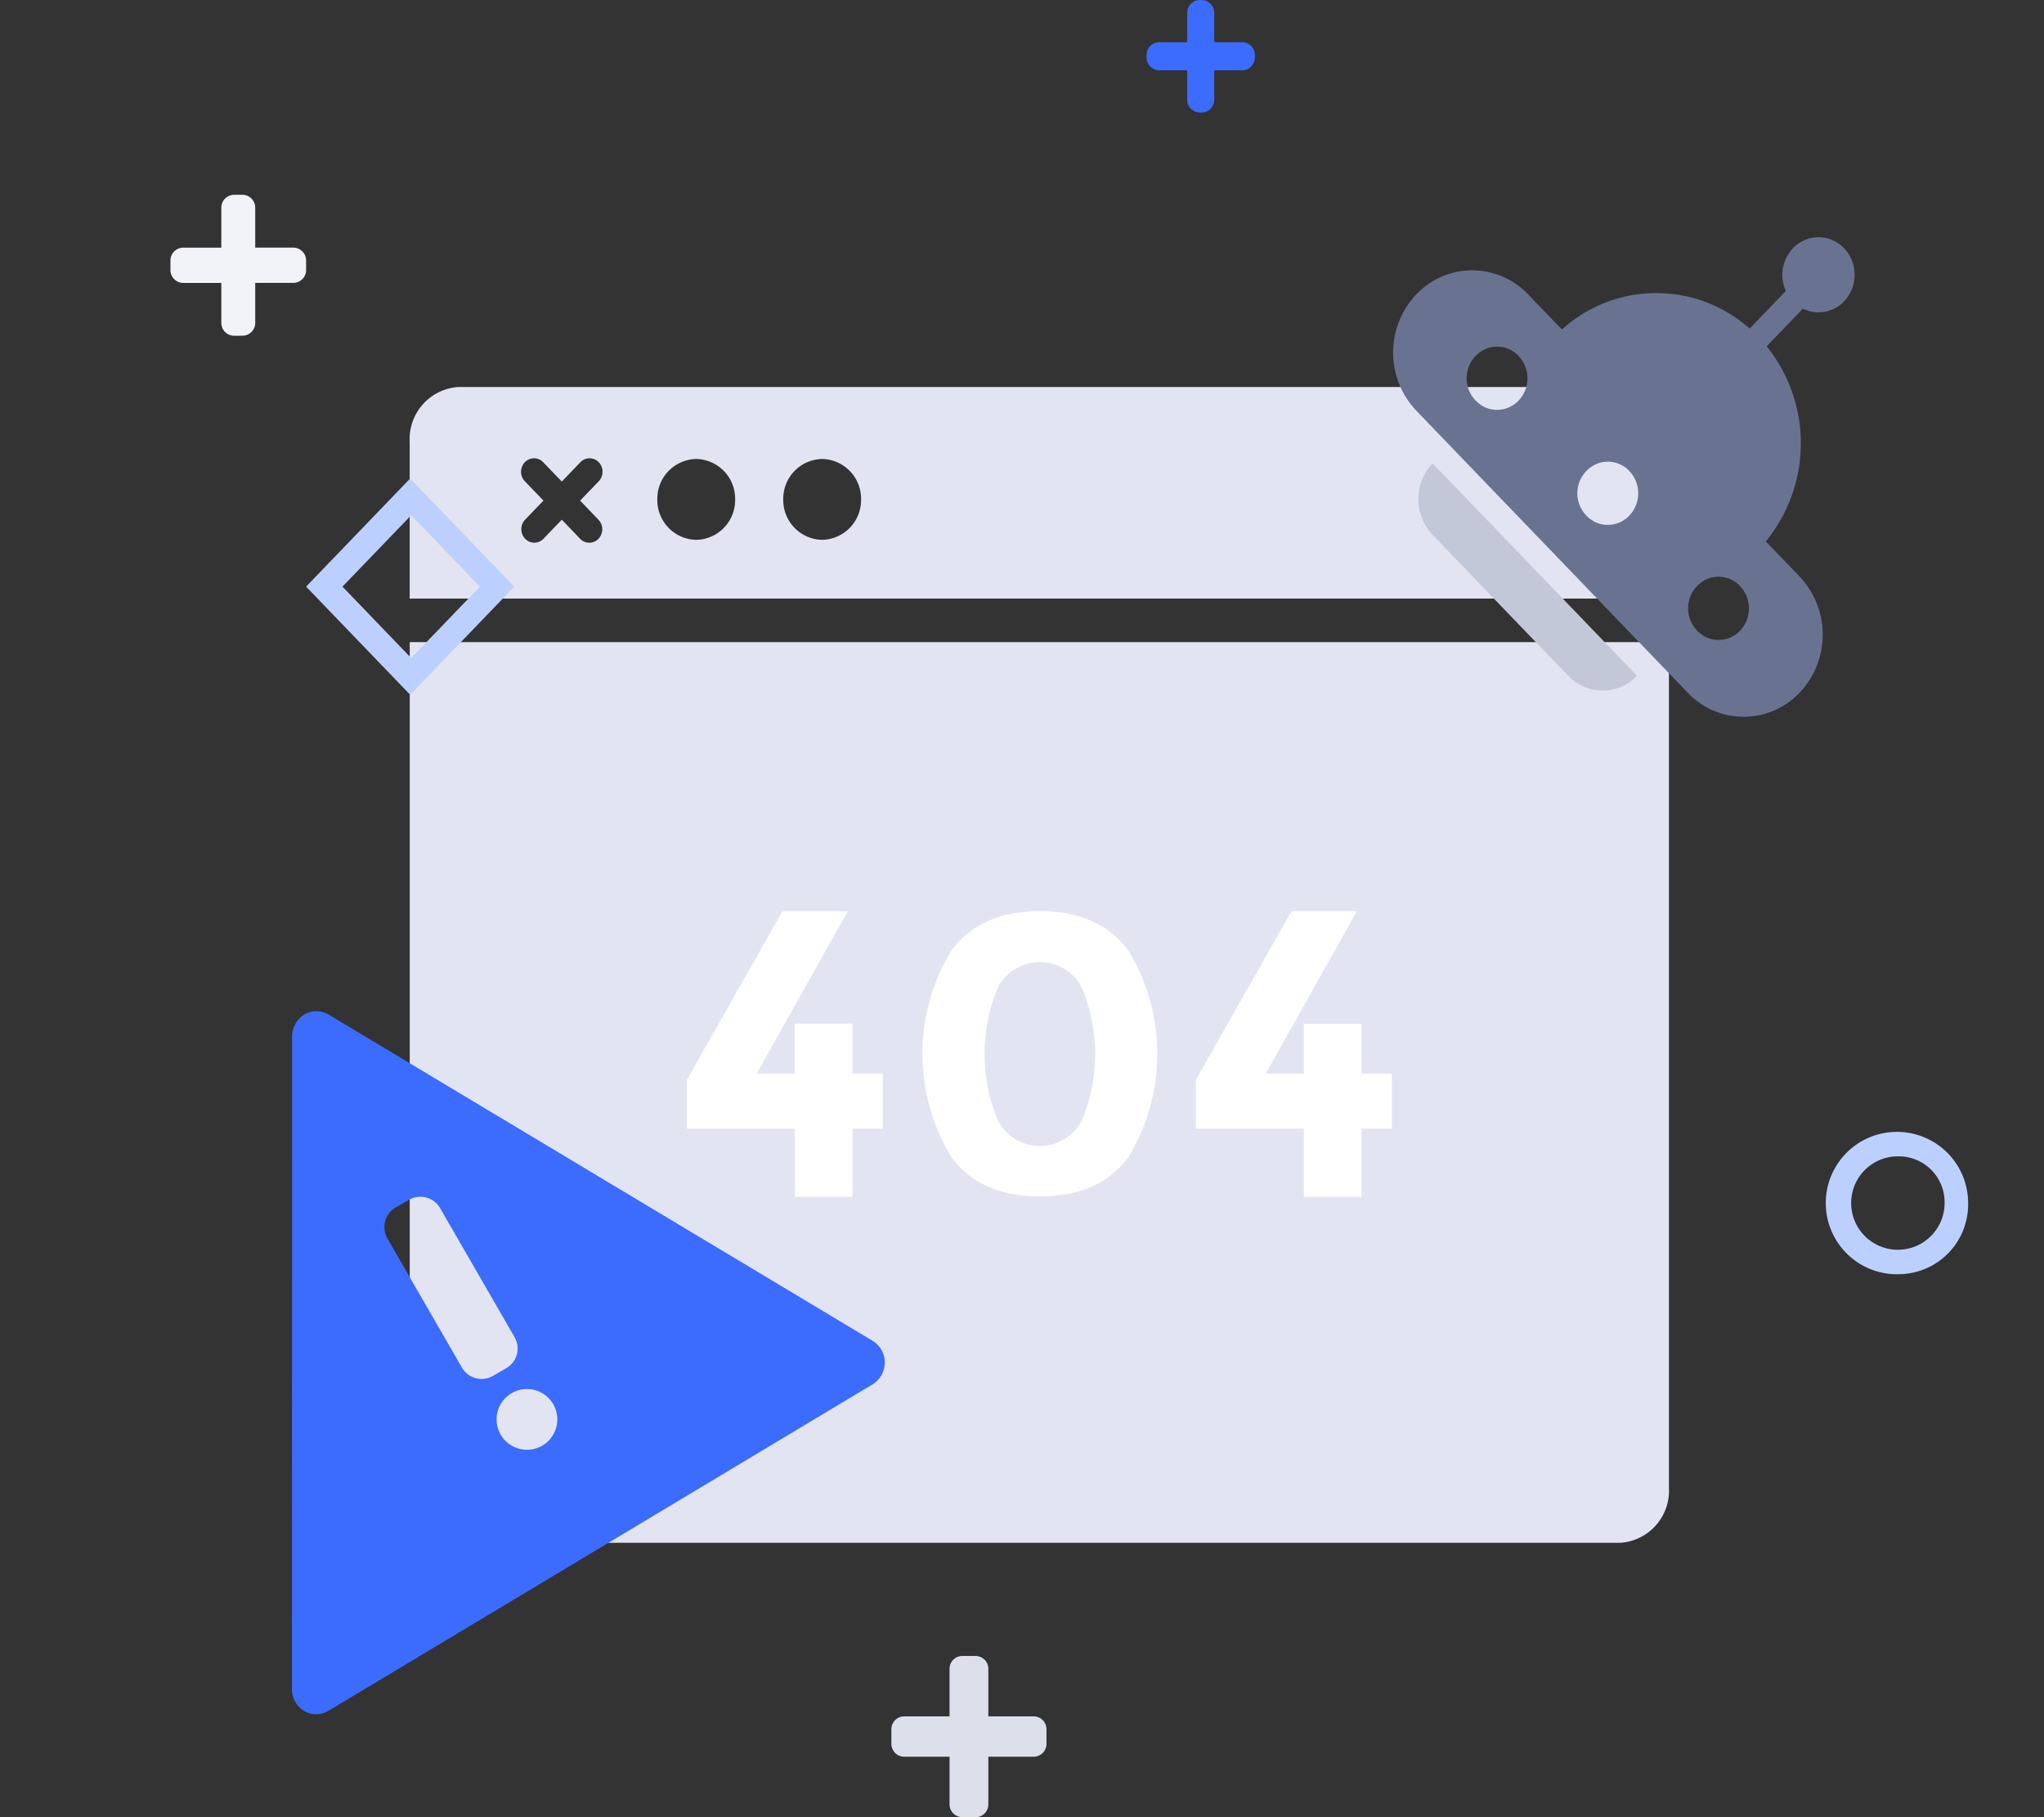
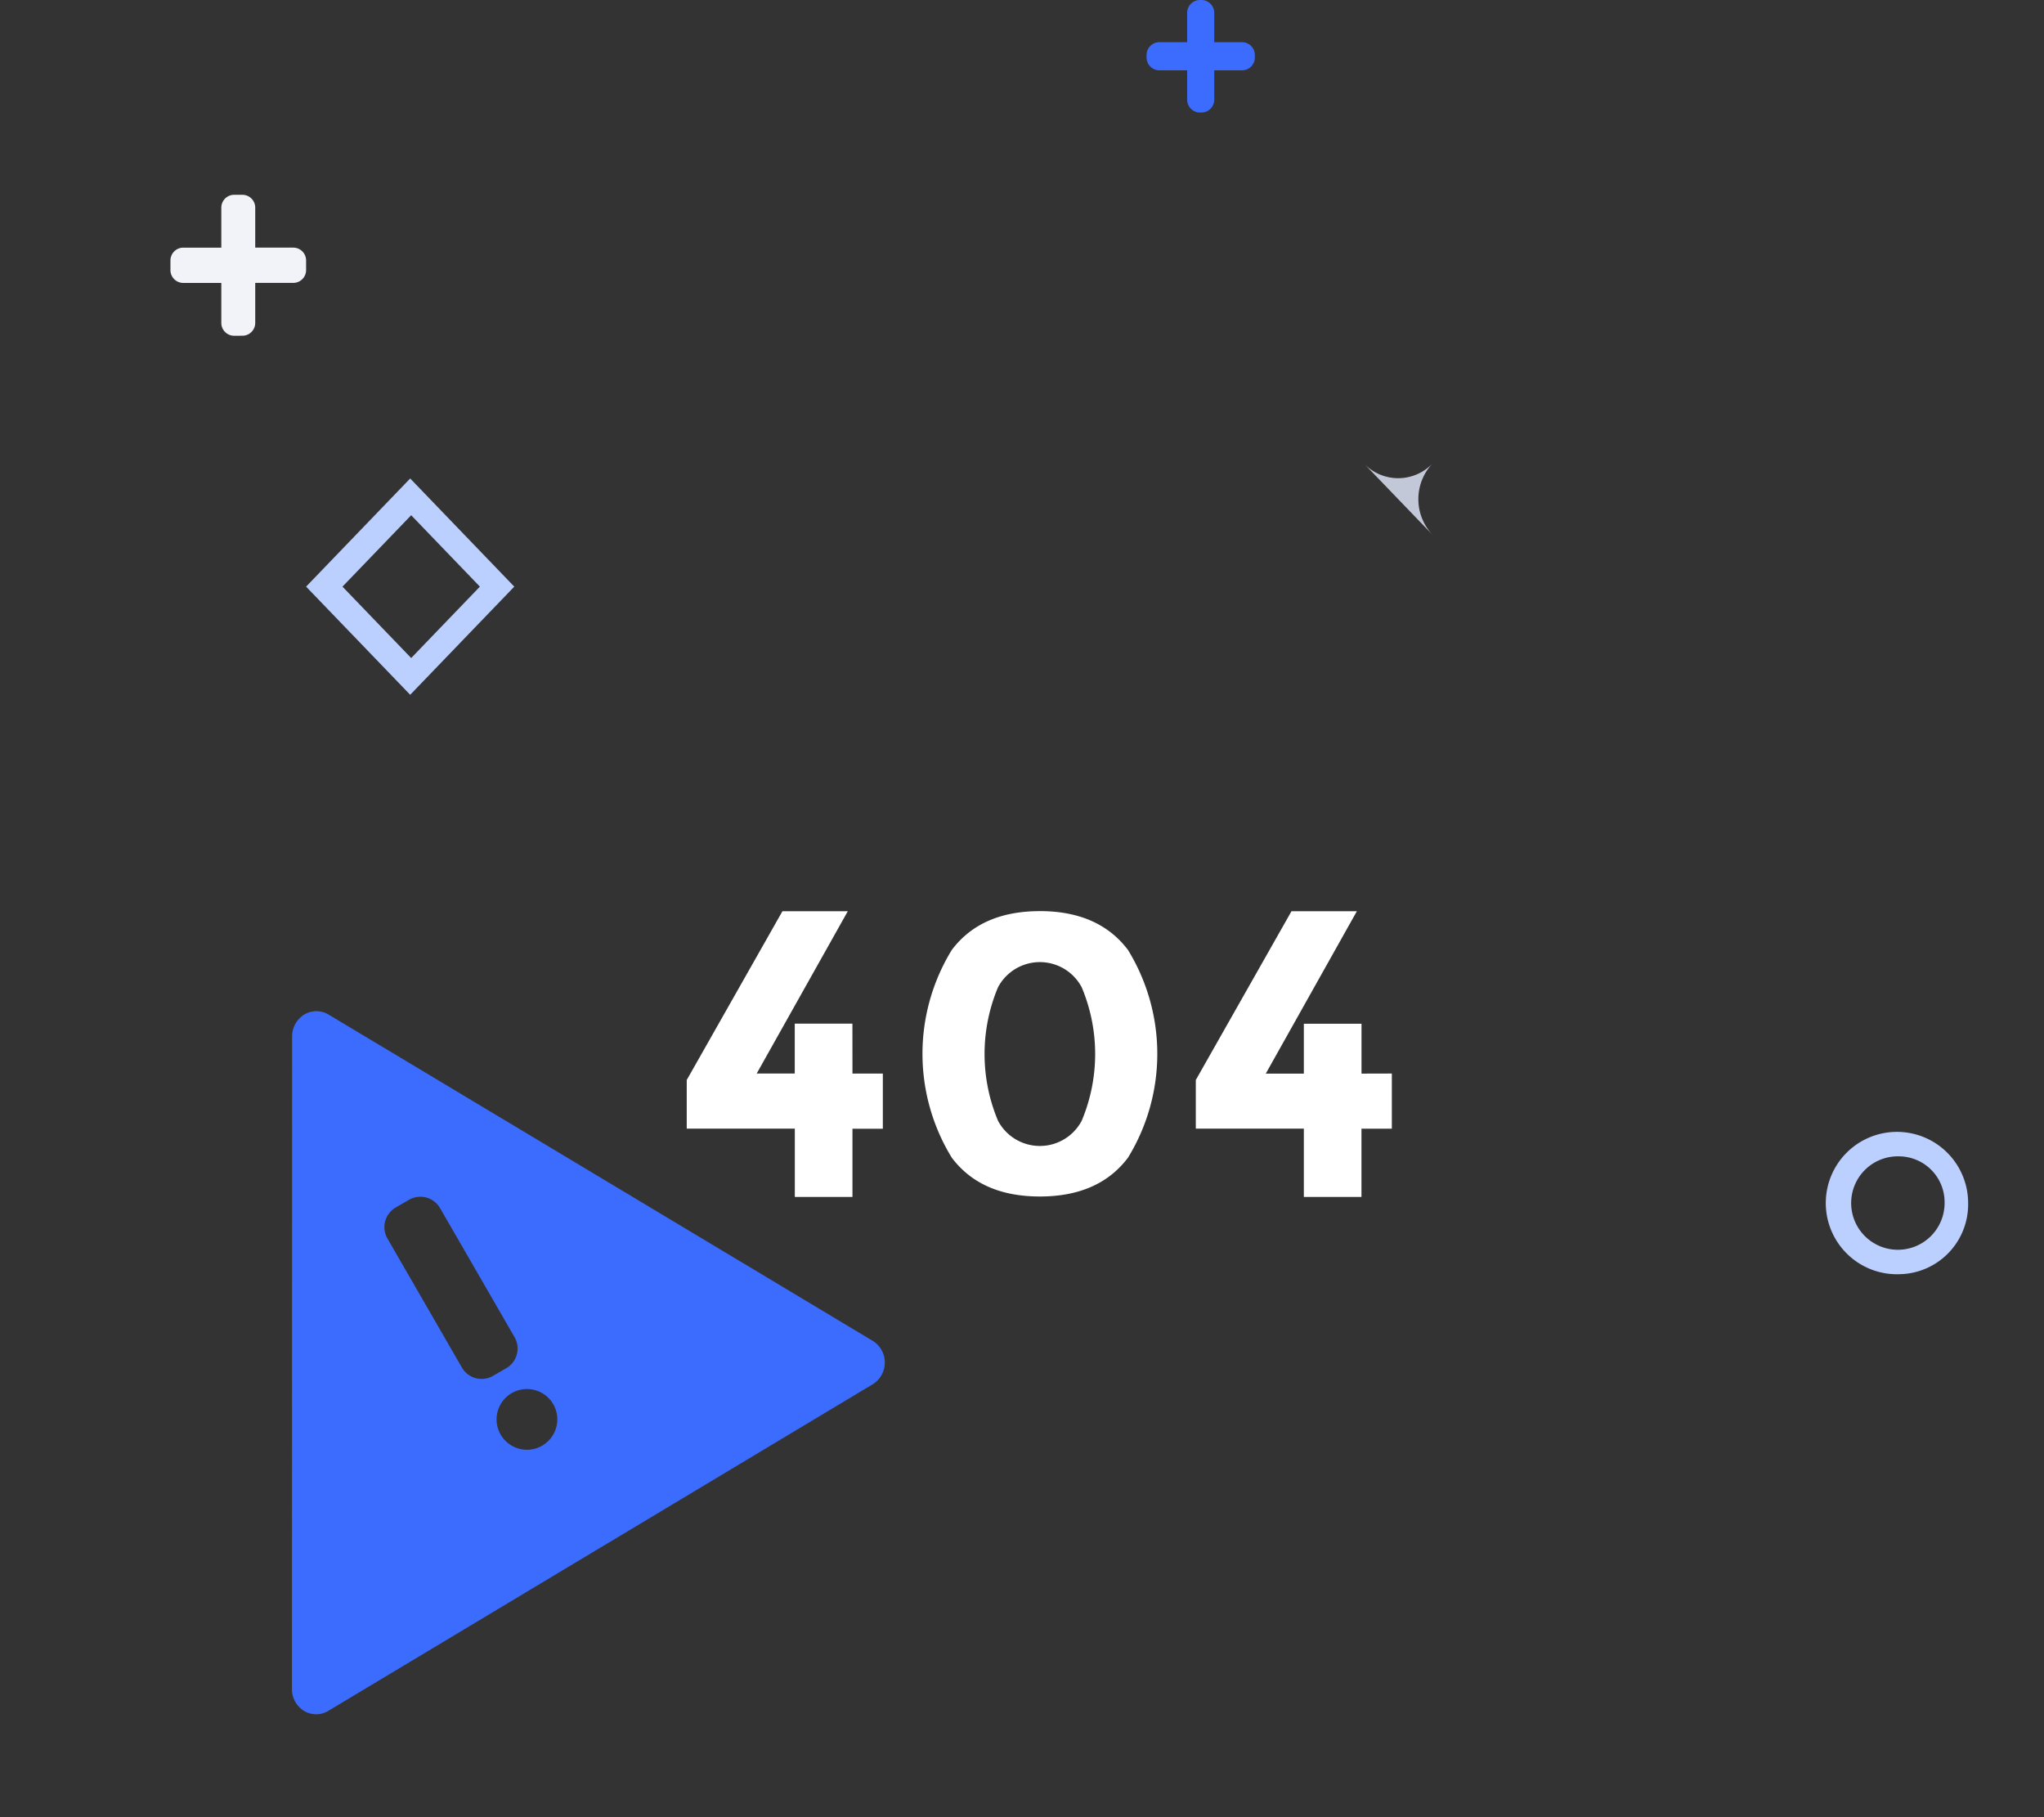
<svg xmlns="http://www.w3.org/2000/svg" t="1727453478524" class="icon" viewBox="0 0 1152 1024" version="1.1" p-id="29896" width="337.5" height="300">
  <rect x="0" y="0" width="1152" height="1024" fill="#333333" stroke="none" />
-   <path d="M913.293 869.382H258.234a29.44 29.44 0 0 1-27.309-31.046V361.856h709.69v476.48a29.44 29.44 0 0 1-27.322 31.046z m27.296-532.09H230.899V249.133a29.44 29.44 0 0 1 27.309-31.053h655.085a29.402 29.402 0 0 1 27.296 31.053v88.154z m-623.962-44.454l10.33 10.771a7.117 7.117 0 0 0 10.336 0 7.802 7.802 0 0 0 0-10.739l-10.336-10.765 10.336-10.733a7.795 7.795 0 0 0 2.061-7.424 7.456 7.456 0 0 0-5.254-5.466 7.142 7.142 0 0 0-7.142 2.144l-10.33 10.739-10.33-10.739a7.136 7.136 0 0 0-7.142-2.144 7.45 7.45 0 0 0-5.254 5.459 7.795 7.795 0 0 0 2.061 7.424l10.336 10.733-10.336 10.733a7.814 7.814 0 0 0 0 10.752 7.123 7.123 0 0 0 10.349 0l10.323-10.733z m146.746-34.202a22.4 22.4 0 0 0-21.933 22.784 22.4 22.4 0 0 0 21.933 22.784 22.4 22.4 0 0 0 21.926-22.784 22.4 22.4 0 0 0-21.933-22.784z m-70.97 0a22.4 22.4 0 0 0-21.939 22.778 22.4 22.4 0 0 0 21.933 22.79 22.362 22.362 0 0 0 21.926-22.784 22.4 22.4 0 0 0-21.926-22.784z" fill="#E2E5F1" p-id="29897" />
  <path d="M1070.656 718.022a40.115 40.115 0 1 1 38.586-40.09 39.36 39.36 0 0 1-38.586 40.09z m0-66.406a26.33 26.33 0 1 0 25.318 26.31 25.83 25.83 0 0 0-25.318-26.31z" fill="#BCD0FF" p-id="29898" />
  <path d="M231.181 391.52l-58.662-60.947 58.662-60.947 58.662 60.947z m-38.163-60.947l38.726 40.237 38.726-40.237-38.726-40.237z" fill="#BCD0FF" p-id="29899" />
  <path d="M676.186 63.411a7.238 7.238 0 0 1-7.098-7.373V39.622h-15.789a7.238 7.238 0 0 1-7.098-7.373v-1.107a7.238 7.238 0 0 1 7.098-7.373h15.789V7.373A7.238 7.238 0 0 1 676.186 0h1.062a7.238 7.238 0 0 1 7.098 7.373v16.397h15.795a7.238 7.238 0 0 1 7.091 7.373v1.107a7.238 7.238 0 0 1-7.091 7.373h-15.795v16.416a7.238 7.238 0 0 1-7.098 7.373z" fill="#3C6CFE" p-id="29900" />
-   <path d="M542.259 1023.981a7.238 7.238 0 0 1-7.098-7.373v-26.682h-25.683a7.238 7.238 0 0 1-7.098-7.373v-7.981a7.238 7.238 0 0 1 7.098-7.373h25.683v-26.675a7.238 7.238 0 0 1 7.098-7.373h7.68a7.238 7.238 0 0 1 7.085 7.373v26.675h25.683a7.238 7.238 0 0 1 7.098 7.373v7.981a7.238 7.238 0 0 1-7.098 7.373h-25.683v26.707a7.238 7.238 0 0 1-7.091 7.398z" fill="#DCE0EA" p-id="29901" />
  <path d="M131.834 189.203a7.238 7.238 0 0 1-7.098-7.373v-22.4h-21.574a7.238 7.238 0 0 1-7.098-7.418v-5.12a7.238 7.238 0 0 1 7.098-7.341h21.574v-22.4a7.238 7.238 0 0 1 7.098-7.379h4.915a7.238 7.238 0 0 1 7.098 7.373v22.4h21.574a7.238 7.238 0 0 1 7.098 7.373v5.12a7.238 7.238 0 0 1-7.098 7.373h-21.574v22.4a7.238 7.238 0 0 1-7.098 7.373z" fill="#F1F3F8" p-id="29902" />
  <path d="M480.422 576.845h-32.499v28.109h-21.453l51.354-91.475h-36.838l-53.939 95.117v27.411h60.915v38.496h32.486v-38.458h17.12v-31.085H480.448z m105.658-63.411q-33.229 0-49.677 21.914a111.955 111.955 0 0 0 0 116.986q16.486 21.901 49.677 21.901t49.677-21.901a111.955 111.955 0 0 0 0-116.986q-16.512-21.914-49.683-21.933z m23.584 118.099a26.682 26.682 0 0 1-47.194 0 97.056 97.056 0 0 1 0-75.162 26.694 26.694 0 0 1 47.194 0 97.062 97.062 0 0 1-0.006 75.162z m157.683-26.541v-28.109h-32.499v28.109h-21.453l51.334-91.52h-36.838l-53.933 95.117v27.411h60.89v38.49h32.474V636.032h17.12v-31.085z" fill="#FFFFFF" p-id="29903" />
  <path d="M184.813 964.218a13.216 13.216 0 0 1-13.421-0.096 14.278 14.278 0 0 1-6.842-12.224l0.09-367.968a14.49 14.49 0 0 1 6.854-12.224l0.179-0.102a13.35 13.35 0 0 1 13.44 0.064l306.739 183.904a14.266 14.266 0 0 1 6.816 12.237 14.381 14.381 0 0 1-6.816 12.25l-306.848 184.045z m103.616-179.2a17.126 17.126 0 0 0-6.272 23.373 17.139 17.139 0 0 0 23.386 6.278 17.152 17.152 0 0 0 6.272-23.398 17.139 17.139 0 0 0-23.392-6.24zM223.04 680.422a12.8 12.8 0 0 0-4.685 17.485l41.984 72.73a12.8 12.8 0 0 0 17.491 4.685l7.488-4.326a12.8 12.8 0 0 0 4.691-17.485l-41.99-72.73a12.8 12.8 0 0 0-17.485-4.685z" fill="#3C6CFE" p-id="29904" />
-   <path d="M951.206 390.342l-152.979-158.931a47.597 47.597 0 0 1-0.013-65.504 43.405 43.405 0 0 1 63.04 0l19.04 19.776a79.162 79.162 0 0 1 105.818-0.512l20.416-21.216a21.664 21.664 0 0 1 6.618-26.394 19.802 19.802 0 0 1 26.163 2.317 21.76 21.76 0 0 1 2.214 27.187 19.91 19.91 0 0 1-25.408 6.874l-20.416 21.216a87.187 87.187 0 0 1-0.499 109.926l19.034 19.776a47.597 47.597 0 0 1 0 65.498 43.405 43.405 0 0 1-63.027-0.013z m29.594-60.006a16.685 16.685 0 0 0-18.688-4.045 18.086 18.086 0 0 0-0.166 32.947 16.678 16.678 0 0 0 18.733-3.802 18.234 18.234 0 0 0 0.109-25.043z m-62.4-64.832a16.685 16.685 0 0 0-18.688-4.045 18.086 18.086 0 0 0-0.173 32.954 16.678 16.678 0 0 0 18.726-3.846 18.234 18.234 0 0 0 0.109-25.043z m-62.4-64.826a16.685 16.685 0 0 0-18.688-4.045 18.086 18.086 0 0 0-0.173 32.954 16.678 16.678 0 0 0 18.726-3.846 18.234 18.234 0 0 0 0.102-25.05z" fill="#697391" p-id="29905" />
-   <path d="M883.834 380.813L807.424 301.421a29.286 29.286 0 0 1 0-40.307l115.2 119.699a26.707 26.707 0 0 1-38.797 0z" fill="#C2C8D8" p-id="29906" />
+   <path d="M883.834 380.813L807.424 301.421a29.286 29.286 0 0 1 0-40.307a26.707 26.707 0 0 1-38.797 0z" fill="#C2C8D8" p-id="29906" />
</svg>